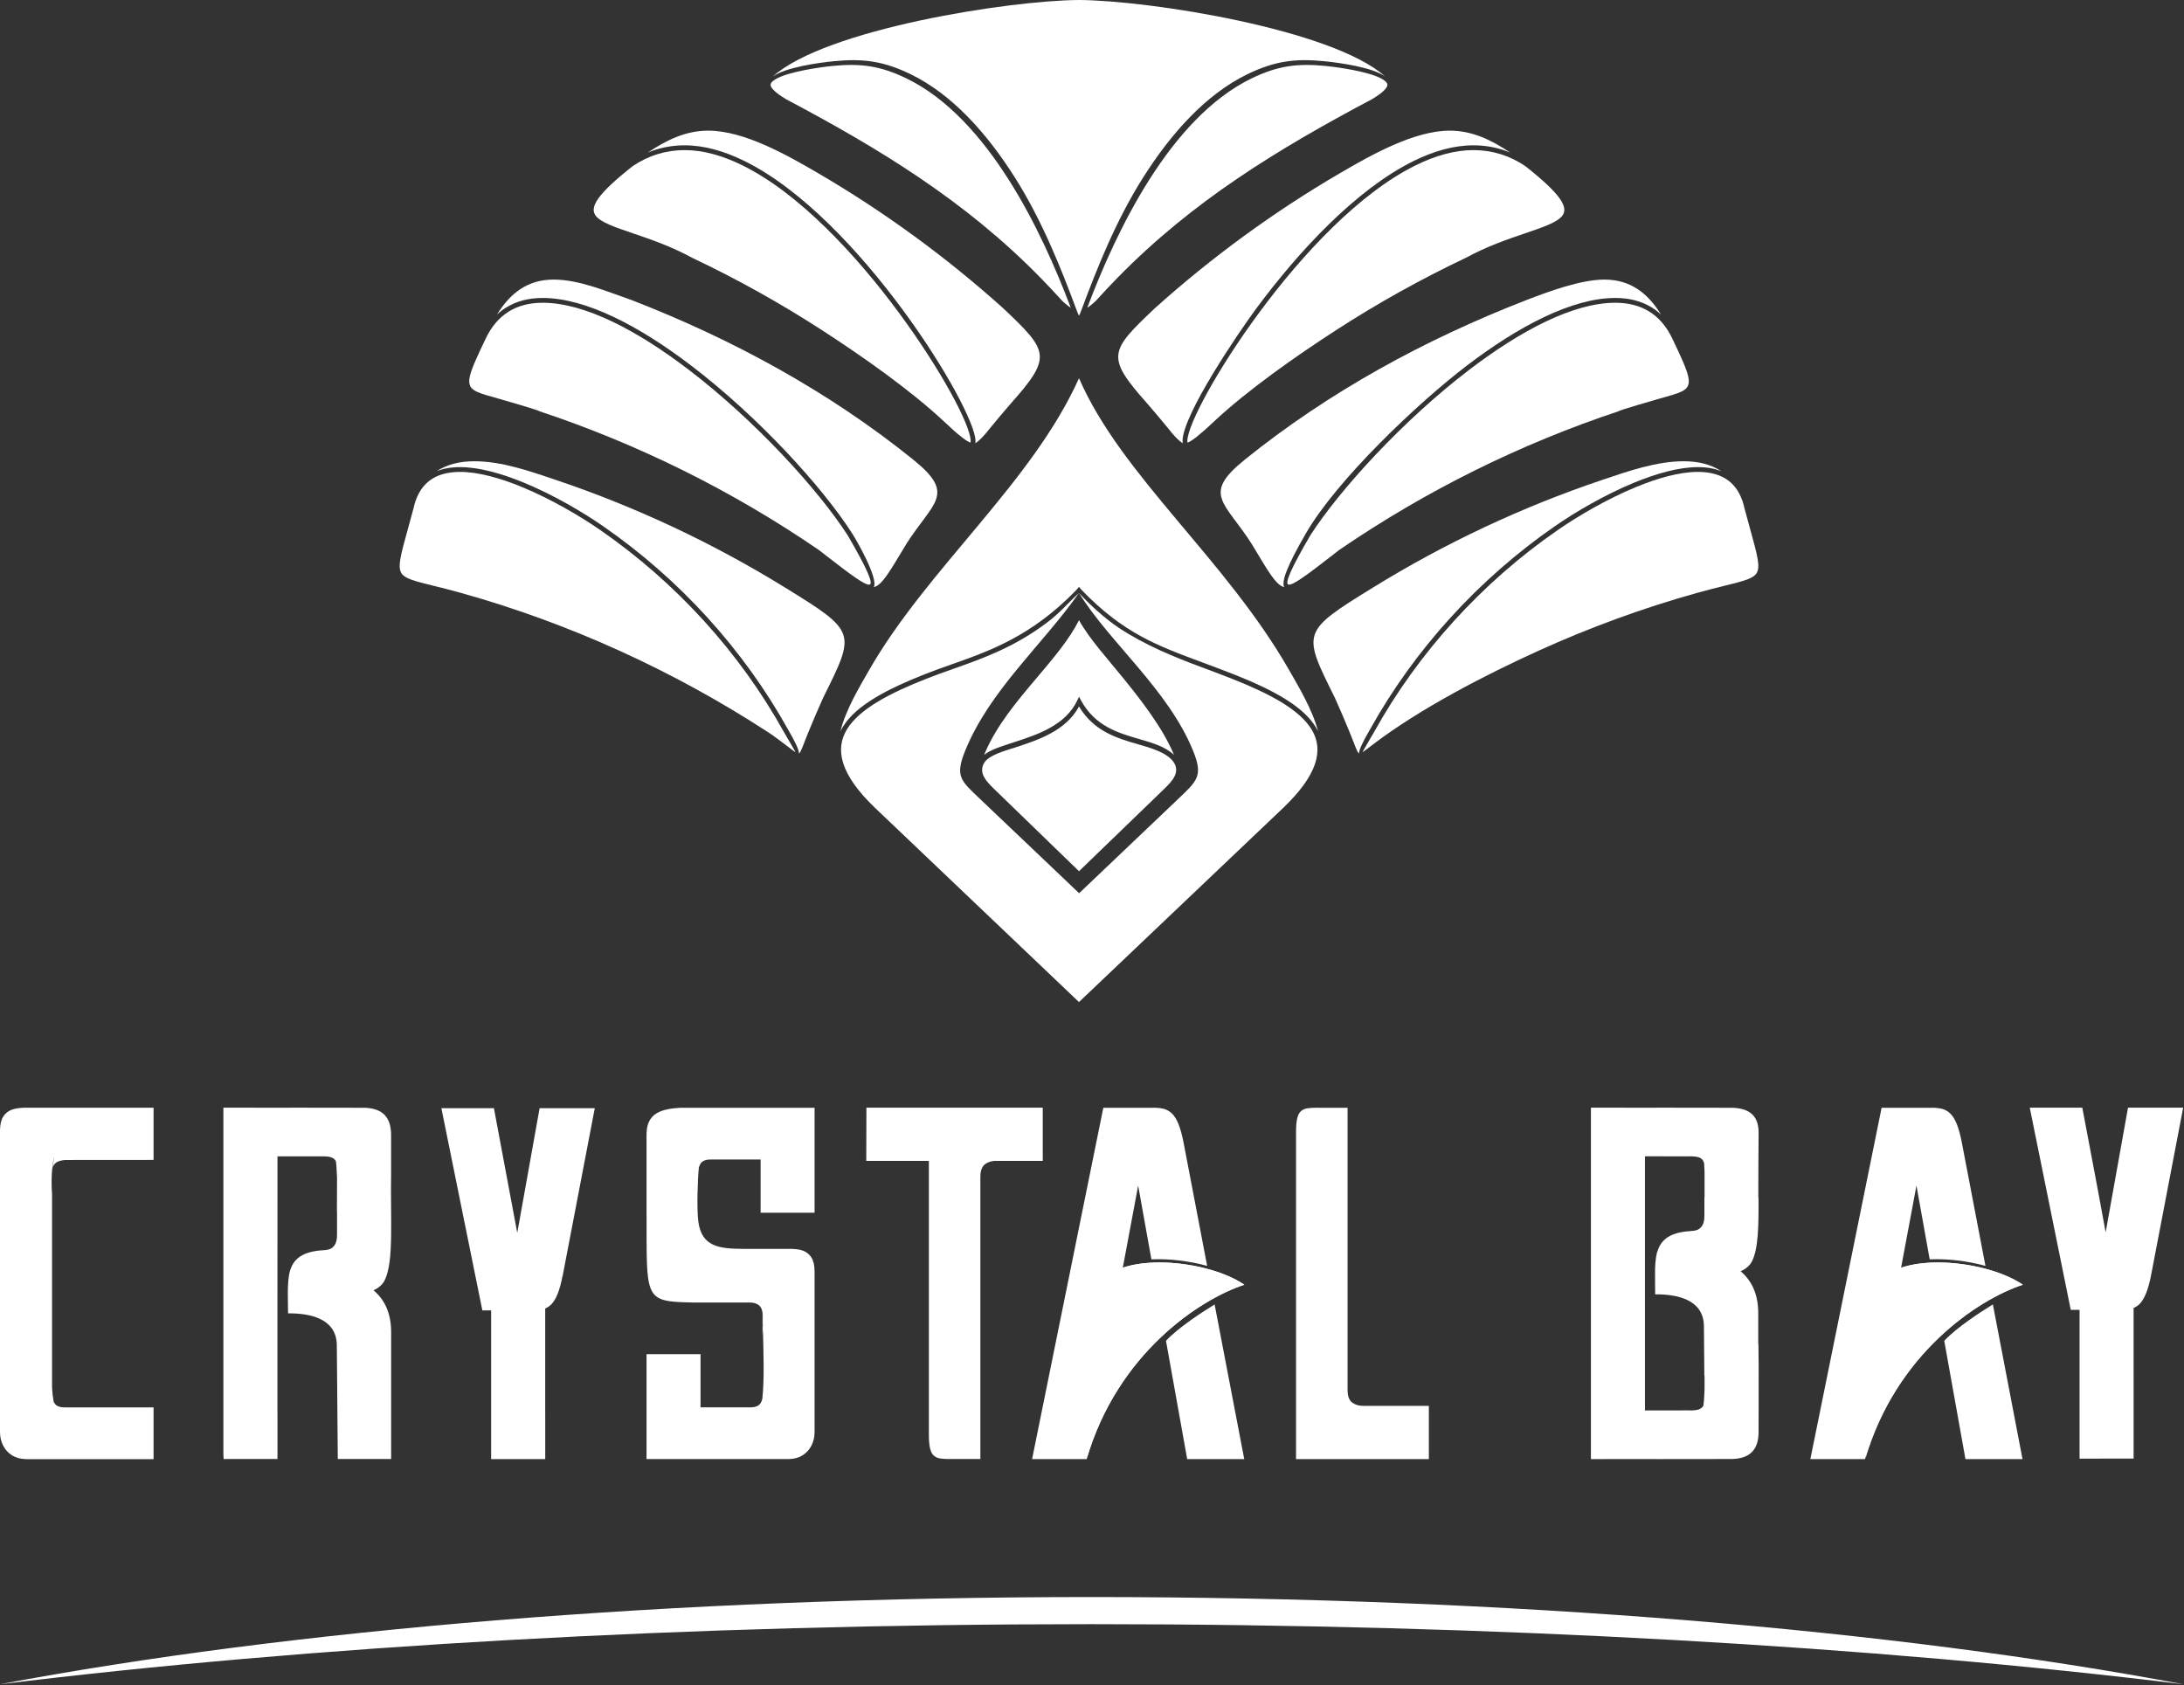
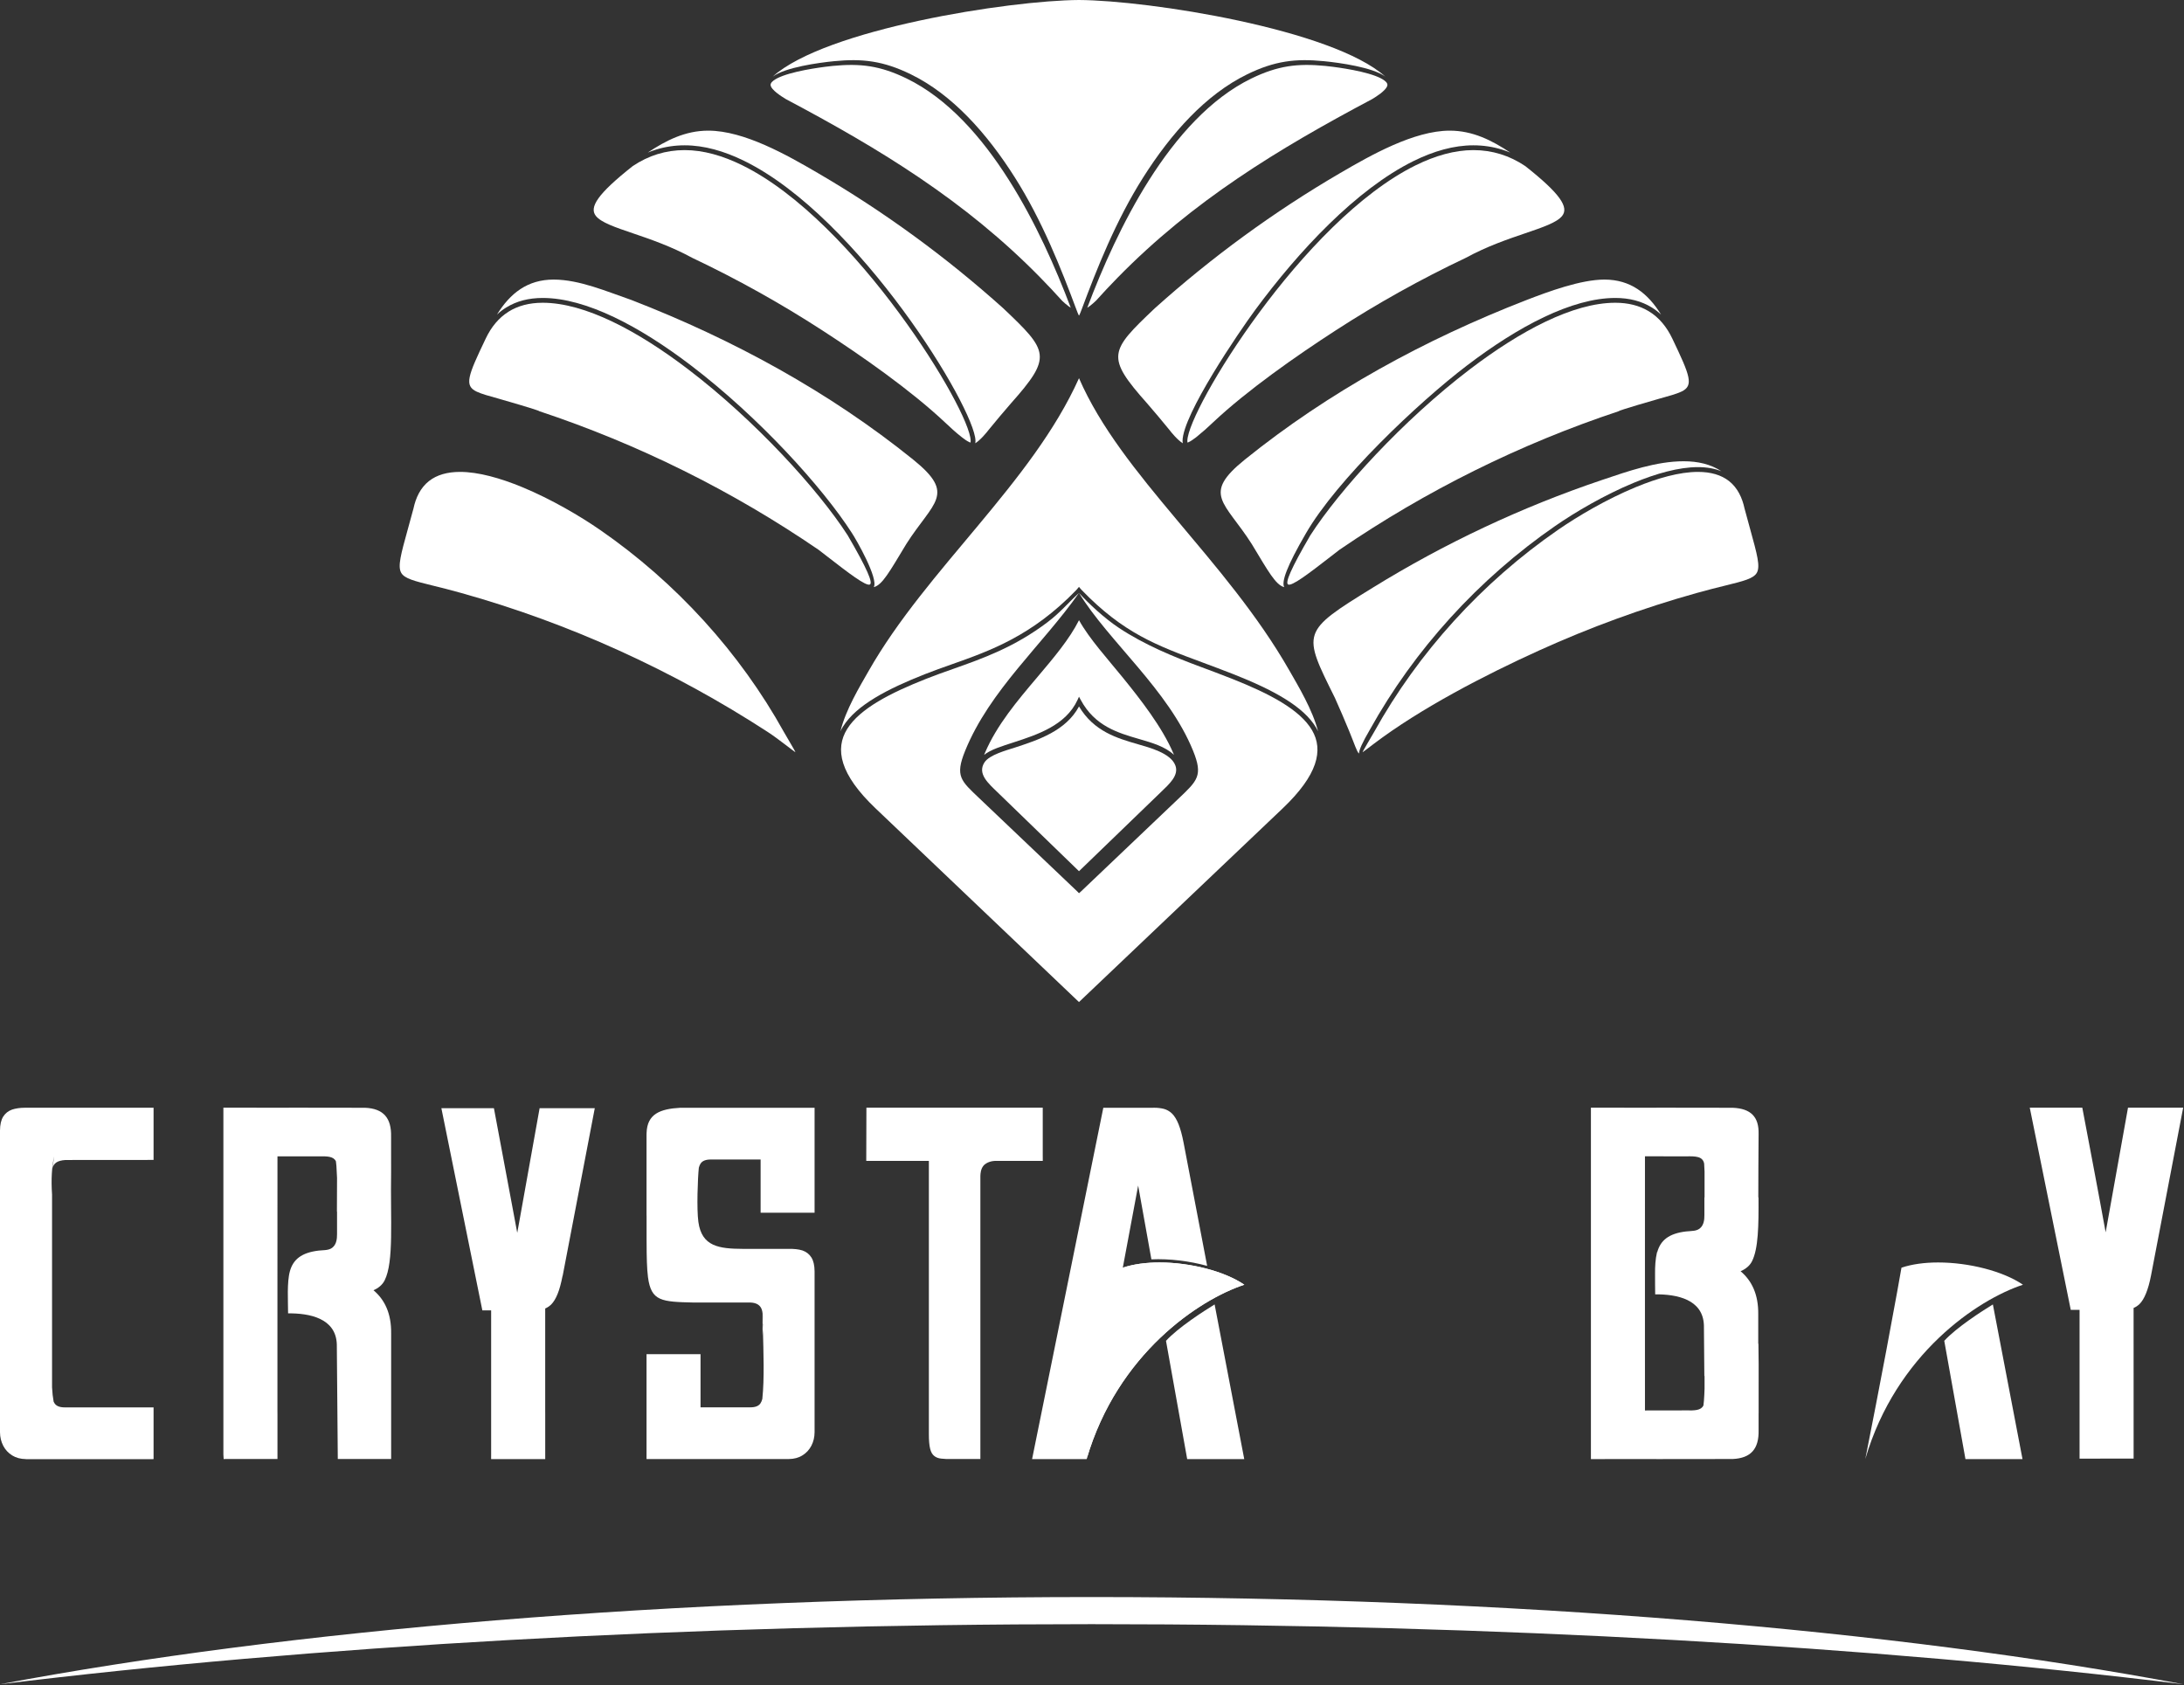
<svg xmlns="http://www.w3.org/2000/svg" width="127" height="98" viewBox="0 0 127 98" fill="none">
  <rect x="0" y="0" width="127" height="98" fill="#333333" stroke="none" />
  <g clip-path="url(#clip0_2_14)">
    <path fill-rule="evenodd" clip-rule="evenodd" d="M0.006 97.948C17.961 95.748 39.85 94.455 63.476 94.455C87.103 94.455 108.991 95.748 126.948 97.948C110.244 94.8 87.958 92.878 63.476 92.878C38.995 92.878 16.709 94.8 0.006 97.948Z" fill="white" />
    <path fill-rule="evenodd" clip-rule="evenodd" d="M8.93 84.855V81.848H3.76C3.471 81.848 3.276 81.77 3.173 81.614C3.153 81.584 3.135 81.552 3.119 81.517C3.073 81.265 3.042 80.99 3.027 80.691V79.795V69.476C2.966 68.567 3.014 67.838 3.152 67.251C3.115 67.452 3.095 67.66 3.05 67.953C3.116 67.66 3.316 67.491 3.813 67.461L8.93 67.457V64.418L8.748 64.445L8.898 64.422H1.499C1.482 64.422 1.465 64.422 1.448 64.422C1.165 64.422 0.917 64.46 0.705 64.528C0.481 64.608 0.31 64.743 0.186 64.938C0.066 65.129 0.002 65.401 0 65.748V65.764V83.292C0.002 83.584 0.066 83.841 0.186 84.077C0.31 84.315 0.481 84.5 0.705 84.64C0.931 84.781 1.196 84.85 1.499 84.855H1.502V84.859H8.883V84.855H8.93Z" fill="white" />
    <path fill-rule="evenodd" clip-rule="evenodd" d="M32.492 74.328C32.436 74.361 32.371 74.394 32.299 74.424C32.362 74.395 32.427 74.363 32.492 74.328Z" fill="white" />
    <path fill-rule="evenodd" clip-rule="evenodd" d="M28.559 84.855H28.563C28.633 84.853 28.706 84.855 28.777 84.855H28.781H28.785H28.789H28.793H28.797H28.802H28.805H28.809H28.813H28.817H31.705V82.261C31.702 82.183 31.702 82.101 31.704 82.015V79.322V76.495V76.097C31.828 76.044 31.944 75.967 32.049 75.867C32.191 75.725 32.315 75.522 32.425 75.249C32.533 74.985 32.629 74.63 32.713 74.198L32.72 74.194L34.587 64.447H31.379L30.187 71.098L30.078 71.697L30.075 71.682C29.771 70.034 29.247 67.239 28.721 64.447H25.666L28.049 76.207H28.56V76.495V84.591C28.563 84.684 28.559 84.756 28.559 84.855Z" fill="white" />
    <path fill-rule="evenodd" clip-rule="evenodd" d="M57.018 68.246H57.019C57.024 68.196 57.032 68.15 57.042 68.105L57.042 68.105L57.048 68.085L57.048 68.081L57.05 68.075L57.051 68.07L57.053 68.065L57.062 68.036V68.035L57.065 68.026L57.065 68.024L57.068 68.017L57.069 68.012L57.071 68.008L57.085 67.971L57.086 67.969L57.096 67.945L57.099 67.938L57.1 67.936L57.104 67.928L57.104 67.928L57.109 67.919L57.109 67.918L57.113 67.911L57.114 67.908L57.119 67.899L57.121 67.895L57.124 67.889L57.126 67.887L57.13 67.88L57.13 67.879L57.135 67.871L57.135 67.87L57.14 67.863L57.15 67.848L57.153 67.843L57.155 67.841L57.159 67.835L57.16 67.834L57.165 67.826V67.826L57.17 67.819L57.184 67.801L57.186 67.798C57.213 67.765 57.244 67.734 57.279 67.707C57.309 67.685 57.341 67.664 57.374 67.645V67.645L57.383 67.64V67.64L57.401 67.63L57.402 67.63L57.411 67.626V67.625L57.42 67.621L57.42 67.621L57.439 67.612L57.439 67.611L57.449 67.607V67.607L57.458 67.603L57.459 67.603L57.468 67.599H57.468L57.478 67.595H57.478L57.487 67.591L57.488 67.591L57.497 67.587H57.498L57.507 67.583H57.508L57.517 67.579H57.518L57.528 67.576L57.528 67.575L57.538 67.572L57.538 67.572L57.548 67.569L57.548 67.569L57.558 67.565H57.559L57.569 67.562H57.569L57.579 67.559H57.58L57.59 67.556L57.59 67.556L57.6 67.553H57.601L57.611 67.55H57.611L57.621 67.548H57.622L57.632 67.545H57.633L57.643 67.542H57.644L57.654 67.54H57.655L57.665 67.538H57.666L57.676 67.535H57.677L57.687 67.533L57.688 67.533L57.698 67.531H57.699L57.71 67.529H57.71L57.721 67.528H57.722L57.732 67.526H57.733L57.744 67.524H57.745L57.755 67.523H57.757L57.767 67.521L57.768 67.521L57.779 67.52H57.78L57.791 67.519H57.791L57.802 67.517H57.803L57.814 67.517H57.815L57.826 67.516H57.827L57.838 67.515H57.839L57.85 67.514H57.851L57.862 67.514H57.863L57.875 67.513H57.876L57.887 67.513H57.888L57.899 67.513H57.9H57.911H57.912L57.924 67.512H57.925L57.937 67.513H57.938H57.949H57.95H60.636H60.638L60.636 67.195V64.419H60.625H60.619H60.613H60.607H60.601H60.596H60.591H60.586H60.581H60.577H60.572H60.568H60.564H60.56H60.557H60.553H60.55H60.547H60.543H60.54H60.538H60.535H60.532H60.53H60.527H60.526H60.523H60.521H60.519H60.517H60.516H60.514H60.513H60.51H60.507H60.505H60.502H60.5H60.498H60.496H60.494H60.492H60.49H60.488H60.485H60.483H57.428H57.24H57.09H50.382L50.373 67.513H54.014V67.694V83.42C54.014 83.776 54.038 84.048 54.087 84.249C54.135 84.448 54.215 84.588 54.323 84.67C54.429 84.759 54.567 84.811 54.733 84.827C54.9 84.847 55.1 84.856 55.335 84.85H57.009V68.389C57.01 68.339 57.013 68.291 57.018 68.246Z" fill="white" />
    <path fill-rule="evenodd" clip-rule="evenodd" d="M44.23 70.527H47.368V67.432V67.406V64.423H47.359H40.742H39.958H39.567C38.371 64.488 37.636 64.788 37.599 65.885L37.596 66.002V70.695H37.599V72.158L37.6 72.214V72.217V72.238C37.602 73.123 37.617 73.781 37.68 74.271C37.865 75.684 38.463 75.707 40.363 75.751L43.566 75.749C43.86 75.747 44.07 75.822 44.197 75.976C44.28 76.073 44.324 76.205 44.343 76.372V77.669C44.351 77.542 44.359 77.418 44.362 77.297C44.355 76.985 44.349 76.679 44.346 76.388C44.355 76.479 44.358 76.581 44.357 76.691V76.987H44.37C44.369 77.089 44.367 77.192 44.362 77.297C44.397 78.661 44.454 80.173 44.33 81.352L44.329 81.359C44.304 81.457 44.269 81.541 44.222 81.611C44.119 81.767 43.925 81.845 43.636 81.845H40.736V78.752H37.596V84.854L38.44 84.852H38.466H45.872C46.174 84.848 46.439 84.78 46.663 84.638C46.89 84.498 47.06 84.312 47.184 84.074C47.304 83.84 47.366 83.581 47.368 83.289V83.275V73.941C47.366 73.594 47.304 73.322 47.184 73.131C47.06 72.936 46.89 72.8 46.663 72.722C46.439 72.65 46.16 72.624 45.857 72.63H43.836H43.755H43.675H43.286H43.21C41.804 72.622 40.811 72.494 40.611 71.065C40.505 70.307 40.574 68.509 40.636 67.926L40.638 67.908C40.662 67.814 40.697 67.734 40.741 67.666C40.844 67.51 41.04 67.432 41.329 67.432H44.23V70.527Z" fill="white" />
    <path fill-rule="evenodd" clip-rule="evenodd" d="M19.563 67.813C19.579 68.039 19.592 68.27 19.599 68.503C19.599 69.43 19.592 69.537 19.592 70.463H19.599V71.772C19.604 72.093 19.54 72.328 19.408 72.479C19.196 72.739 18.838 72.693 18.536 72.729C17.516 72.848 17.046 73.258 16.859 73.925C16.677 74.57 16.752 75.682 16.752 76.38C17.997 76.368 19.541 76.661 19.586 78.189L19.643 84.851H22.745V77.555C22.763 76.375 22.361 75.576 21.719 75.036C22.008 74.907 22.235 74.724 22.367 74.461C22.913 73.374 22.696 70.956 22.743 68.18C22.743 67.491 22.742 66.802 22.742 66.112C22.77 65.007 22.289 64.473 21.237 64.424L16.795 64.418L16.806 64.421L12.99 64.418V84.589C12.992 84.68 12.998 84.768 13.006 84.855C13.031 84.853 13.054 84.852 13.076 84.851H13.246H16.135V82.257C16.131 82.18 16.131 82.098 16.133 82.012V79.317V76.493C16.133 73.411 16.135 70.327 16.135 67.248L18.522 67.25C19.025 67.239 19.396 67.244 19.534 67.539C19.547 67.638 19.556 67.73 19.563 67.813Z" fill="white" />
    <path fill-rule="evenodd" clip-rule="evenodd" d="M118.031 64.418L120.415 76.177H120.927V76.465V84.562L120.927 84.829L124.07 84.825C124.07 82.038 124.069 79.252 124.069 76.465V76.066C124.194 76.014 124.309 75.938 124.415 75.837C124.557 75.695 124.681 75.491 124.791 75.219C124.901 74.949 125.002 74.602 125.087 74.154L125.087 74.154L126.952 64.418H123.744L122.552 71.068L122.444 71.667C122.006 69.249 121.542 66.833 121.086 64.418H118.031Z" fill="white" />
    <path fill-rule="evenodd" clip-rule="evenodd" d="M101.216 73.931C101.513 73.8 101.746 73.615 101.881 73.347C102.248 72.616 102.269 71.28 102.258 69.637H102.246C102.25 68.489 102.249 67.365 102.263 65.958C102.291 64.953 101.811 64.467 100.759 64.424H100.757H100.756L96.316 64.418L96.329 64.421L92.512 64.418V84.855L96.327 84.853L96.316 84.855L100.756 84.85H100.757H100.759C101.811 84.801 102.291 84.267 102.263 83.162V82.966V82.92V82.874V82.831V82.788V82.745V82.703V82.663V82.623V82.584V82.546V82.508V82.472V82.434V82.4V82.365V82.332V82.297V82.265V82.232V82.202L102.265 82.169V82.139V82.109V82.079V82.05V82.02V81.991V81.963V81.935V81.907V81.881V81.853V81.826V81.799V81.772V81.746V81.72V81.693V81.668V81.641V81.615V81.59V81.563V81.537V81.511V81.484V81.458V81.431V81.405V81.378V81.35V81.323V81.296V81.268V81.239V81.211V81.182V81.153V81.123V81.093L102.266 79.323C102.257 78.909 102.253 78.517 102.253 78.147H102.242V76.449C102.259 75.269 101.858 74.47 101.216 73.931ZM99.096 67.665C99.107 67.819 99.115 67.976 99.12 68.133V69.637H99.111V70.66C99.117 70.981 99.053 71.215 98.921 71.366C98.707 71.625 98.351 71.579 98.048 71.616C97.028 71.735 96.559 72.144 96.371 72.813L96.37 72.82H96.356C96.257 73.251 96.239 73.66 96.242 74.064V74.065C96.235 74.499 96.249 74.936 96.249 75.274C97.494 75.263 99.038 75.555 99.083 77.084L99.108 80.019H99.12V80.771C99.113 81.004 99.101 81.234 99.084 81.461C99.078 81.543 99.069 81.635 99.055 81.734C98.917 82.029 98.546 82.034 98.043 82.023L95.655 82.027L95.654 75.192V75.092V75.048V74.948V74.903V74.804V74.758V74.659V74.615V74.515V74.469V74.37V74.324V74.226V74.18V74.081L95.655 67.246L98.043 67.249C98.61 67.238 99.01 67.246 99.096 67.665Z" fill="white" />
    <path fill-rule="evenodd" clip-rule="evenodd" d="M114.291 84.855H117.609L115.886 75.86C115.236 76.26 113.773 77.199 113.059 77.977L114.291 84.855Z" fill="white" />
-     <path fill-rule="evenodd" clip-rule="evenodd" d="M111.442 68.947L111.552 69.561L112.211 73.239C113.267 73.193 114.423 73.336 115.454 73.619L114.085 66.466C114 66.018 113.9 65.652 113.792 65.382C113.682 65.109 113.556 64.904 113.414 64.763C113.273 64.627 113.112 64.534 112.935 64.487C112.769 64.447 112.584 64.422 112.382 64.422C112.363 64.422 112.343 64.423 112.324 64.423H109.416L105.273 84.856H108.445H108.446L108.448 84.848C110.239 78.729 114.997 75.572 117.615 74.715C116.462 73.926 114.472 73.42 112.681 73.42C111.905 73.42 111.165 73.516 110.549 73.724C110.905 71.832 111.228 70.105 111.442 68.947Z" fill="white" />
    <path fill-rule="evenodd" clip-rule="evenodd" d="M69.035 84.855H72.353L70.63 75.86C69.981 76.26 68.517 77.199 67.803 77.977L69.035 84.855Z" fill="white" />
    <path fill-rule="evenodd" clip-rule="evenodd" d="M66.184 68.947L66.294 69.561L66.954 73.239C68.009 73.193 69.165 73.336 70.196 73.619L68.828 66.466C68.742 66.018 68.642 65.652 68.534 65.382C68.424 65.109 68.298 64.904 68.156 64.763C68.015 64.627 67.854 64.534 67.677 64.487C67.511 64.447 67.326 64.422 67.124 64.422C67.105 64.422 67.085 64.423 67.066 64.423H64.158L60.016 84.856H63.187H63.188L63.19 84.848C64.981 78.729 69.74 75.572 72.357 74.715C71.204 73.926 69.215 73.42 67.424 73.42C66.647 73.42 65.907 73.516 65.291 73.724C65.647 71.832 65.97 70.105 66.184 68.947Z" fill="white" />
-     <path fill-rule="evenodd" clip-rule="evenodd" d="M75.365 84.856H82.048H83.077H83.088V84.23V81.761H79.3C79.03 81.766 78.806 81.698 78.628 81.567L78.622 81.562L78.621 81.56L78.615 81.556L78.612 81.554L78.609 81.55L78.605 81.547L78.602 81.545L78.597 81.54L78.596 81.539L78.59 81.533L78.589 81.533L78.583 81.527L78.582 81.526L78.577 81.521L78.575 81.519L78.571 81.514L78.568 81.511L78.565 81.508L78.561 81.504L78.559 81.502L78.554 81.496L78.553 81.495L78.548 81.488H78.547L78.542 81.482L78.541 81.48L78.537 81.475L78.531 81.468L78.528 81.464L78.525 81.461L78.522 81.456L78.52 81.454L78.515 81.447L78.515 81.447L78.51 81.439L78.509 81.439L78.505 81.432L78.503 81.43L78.5 81.425L78.497 81.421L78.495 81.417L78.492 81.412L78.49 81.409L78.486 81.403L78.486 81.402L78.481 81.394L78.48 81.394L78.476 81.386L78.475 81.384L78.472 81.378L78.47 81.375L78.467 81.37L78.465 81.365L78.463 81.362L78.46 81.355L78.459 81.353L78.455 81.345H78.455L78.451 81.336L78.45 81.335L78.447 81.328L78.445 81.325L78.436 81.304L78.435 81.301L78.432 81.293L78.431 81.293L78.421 81.265L78.42 81.261C78.383 81.154 78.364 81.028 78.361 80.886V64.423H76.686C76.644 64.422 76.601 64.422 76.561 64.422C76.379 64.422 76.22 64.431 76.083 64.448C75.918 64.462 75.78 64.516 75.672 64.603C75.565 64.686 75.487 64.826 75.437 65.026C75.391 65.216 75.367 65.472 75.365 65.803V65.852V84.856Z" fill="white" />
    <path fill-rule="evenodd" clip-rule="evenodd" d="M63.188 84.856H63.188L63.19 84.847C64.982 78.729 69.74 75.572 72.357 74.715C71.204 73.926 69.215 73.42 67.424 73.42C66.647 73.42 65.907 73.516 65.292 73.724C65.209 74.194 65.122 74.683 65.031 75.182C64.228 79.619 63.188 84.856 63.188 84.856Z" fill="white" />
    <path fill-rule="evenodd" clip-rule="evenodd" d="M108.467 84.856H108.468L108.469 84.847C110.261 78.729 115.019 75.572 117.636 74.715C116.484 73.926 114.494 73.42 112.703 73.42C111.926 73.42 111.187 73.516 110.571 73.724C110.488 74.194 110.401 74.683 110.311 75.182C109.508 79.619 108.467 84.856 108.467 84.856Z" fill="white" />
    <path fill-rule="evenodd" clip-rule="evenodd" d="M50.518 39.009C49.987 39.939 49.177 41.275 48.871 42.531C48.924 42.414 48.956 42.361 49.026 42.248C49.808 40.99 51.649 40.051 53.763 39.215C54.285 39.01 54.8 38.827 55.32 38.643C57.593 37.84 60 36.986 62.583 34.319C62.642 34.257 62.69 34.198 62.744 34.13C62.795 34.196 62.843 34.254 62.901 34.314C65.323 36.819 67.243 37.53 69.92 38.524C70.489 38.735 71.093 38.96 71.741 39.215C73.987 40.103 75.803 41.069 76.538 42.327C76.577 42.394 76.613 42.462 76.646 42.53C76.325 41.278 75.494 39.898 74.986 39.009C71.272 32.498 65.21 27.678 62.744 21.994C60.007 28.1 53.907 33.067 50.518 39.009Z" fill="white" />
    <path fill-rule="evenodd" clip-rule="evenodd" d="M44.934 4.455C45.659 3.916 47.599 3.646 48.504 3.558C49.331 3.477 50.045 3.473 50.753 3.586C51.462 3.699 52.162 3.93 52.958 4.318C55.381 5.499 57.391 7.759 59.016 10.323C60.606 12.833 61.71 15.635 62.591 17.997C62.613 18.057 62.724 18.351 62.743 18.35H62.746C62.764 18.351 62.876 18.057 62.898 17.997C63.779 15.635 64.883 12.833 66.473 10.323C68.098 7.759 70.108 5.499 72.531 4.318C73.327 3.93 74.027 3.699 74.736 3.586C75.444 3.473 76.158 3.477 76.985 3.558C77.89 3.646 79.83 3.916 80.555 4.455C77.484 1.692 66.812 0.024 62.744 0C58.676 0.024 48.005 1.692 44.934 4.455Z" fill="white" />
    <path fill-rule="evenodd" clip-rule="evenodd" d="M57.248 44.337C56.818 44.999 57.475 45.56 58.004 46.073L62.744 50.666L67.499 46.073C67.983 45.604 68.574 45.095 68.344 44.505C68.065 43.791 66.833 43.475 66.17 43.282C64.959 42.93 63.611 42.54 62.745 41.085C61.979 42.508 60.362 43.037 59.024 43.473C58.53 43.635 57.537 43.893 57.248 44.337Z" fill="white" />
    <path fill-rule="evenodd" clip-rule="evenodd" d="M57.228 43.9C57.617 43.589 58.239 43.403 58.958 43.168C60.312 42.727 61.972 42.187 62.655 40.712L62.744 40.518L62.846 40.706C63.664 42.228 65.011 42.621 66.23 42.975C67.016 43.203 67.748 43.416 68.268 43.9L68.235 43.822C67.582 42.284 66.316 40.667 65.26 39.367C64.424 38.337 63.331 37.133 62.745 36.067C62.192 37.166 61.285 38.241 60.334 39.365C59.174 40.736 57.965 42.159 57.269 43.798H57.269L57.228 43.9Z" fill="white" />
    <path fill-rule="evenodd" clip-rule="evenodd" d="M50.909 47.007L62.743 58.276L74.594 47.007C76.618 45.078 76.976 43.633 76.295 42.466C75.599 41.274 73.83 40.34 71.638 39.474C70.99 39.218 70.388 38.994 69.822 38.783C68.272 38.208 66.558 37.507 65.059 36.511C64.204 35.943 63.268 35.066 62.744 34.483C64.471 37.308 67.937 40.109 69.379 43.664C69.963 45.103 69.639 45.392 68.549 46.428L62.849 51.854L62.744 51.946L62.655 51.854L56.953 46.429C55.882 45.407 55.519 45.153 56.123 43.664C57.559 40.13 60.626 37.5 62.743 34.484C62.074 35.097 61.661 35.618 60.91 36.187C58.985 37.643 57.157 38.289 55.413 38.906C54.885 39.092 54.364 39.277 53.866 39.474C51.8 40.29 50.005 41.2 49.264 42.394C48.539 43.56 48.834 45.031 50.909 47.007Z" fill="white" />
    <path fill-rule="evenodd" clip-rule="evenodd" d="M77.944 10.057C74.08 12.31 70.466 14.953 67.153 17.927C64.515 20.43 64.285 20.736 66.715 23.47C67.144 23.964 67.564 24.465 67.978 24.972C68.14 25.183 68.471 25.584 68.778 25.779C68.77 25.74 68.765 25.697 68.765 25.65C68.765 24.116 72.067 19.277 72.992 18.023C75.515 14.603 78.873 11.002 82.202 9.363C83.374 8.785 84.547 8.45 85.679 8.451C86.254 8.451 86.808 8.535 87.335 8.697C87.5 8.748 87.663 8.807 87.824 8.874C86.749 8.16 85.638 7.598 84.304 7.598C82.224 7.598 79.707 9.028 77.944 10.057Z" fill="white" />
    <path fill-rule="evenodd" clip-rule="evenodd" d="M69.108 25.719C69.225 25.669 69.382 25.563 69.551 25.433C69.551 25.427 70.037 25.026 70.085 24.983C70.284 24.804 70.437 24.66 70.543 24.56C72.529 22.692 75.372 20.703 77.67 19.215C80.092 17.645 82.622 16.233 85.242 14.992C86.47 14.322 87.689 13.907 88.692 13.566C89.73 13.213 90.533 12.939 90.838 12.559C91.239 12.057 90.743 11.277 88.695 9.659C88.237 9.351 87.755 9.118 87.252 8.963C86.751 8.809 86.225 8.729 85.679 8.729C84.592 8.729 83.461 9.053 82.325 9.612C79.043 11.228 75.72 14.796 73.218 18.187C70.741 21.543 69.072 24.707 69.045 25.622C69.044 25.659 69.045 25.705 69.056 25.739L69.108 25.719Z" fill="white" />
    <path fill-rule="evenodd" clip-rule="evenodd" d="M88.74 17.459C82.83 19.754 77.261 22.8 72.393 26.724C69.859 28.767 71.215 29.166 72.788 31.636C73.759 33.244 74.18 34.019 74.679 34.146C74.506 33.839 74.832 32.922 75.936 31.024C77.73 27.909 82.452 23.427 85.315 21.248C88.286 18.986 91.404 17.328 93.932 17.328C94.75 17.328 95.458 17.514 96.053 17.882C96.247 18.002 96.425 18.139 96.591 18.295C95.822 17.052 94.814 16.259 93.295 16.259C91.928 16.259 90.026 16.96 88.74 17.459Z" fill="white" />
    <path fill-rule="evenodd" clip-rule="evenodd" d="M76.198 31.129C75.046 33.104 74.728 33.89 74.902 33.99C75.121 34.116 76.173 33.302 77.361 32.382L77.891 31.972C80.401 30.256 83.026 28.716 85.744 27.368C88.451 26.025 91.255 24.868 94.134 23.912C94.134 23.863 96.263 23.249 96.506 23.181C97.063 23.027 97.484 22.911 97.771 22.776C98.511 22.427 98.282 21.862 97.247 19.694C96.938 19.043 96.486 18.461 95.858 18.09C95.32 17.769 94.676 17.607 93.932 17.607C91.472 17.607 88.412 19.241 85.484 21.469C81.568 24.45 77.898 28.491 76.198 31.129Z" fill="white" />
    <path fill-rule="evenodd" clip-rule="evenodd" d="M93.162 27.912C88.458 29.497 83.992 31.607 79.833 34.173C75.652 36.753 75.73 36.762 77.625 40.586C77.914 41.231 78.194 41.88 78.462 42.534C78.775 43.295 78.888 43.694 79.025 43.825C79.032 43.607 79.224 43.178 79.657 42.438C80.954 40.103 82.537 37.911 84.345 35.922C86.168 33.918 88.218 32.121 90.43 30.592C91.61 29.776 93.301 28.782 95.008 28.076C96.31 27.538 97.624 27.166 98.734 27.166C99.25 27.166 99.708 27.246 100.104 27.407C99.473 26.995 98.731 26.825 97.909 26.825C96.314 26.825 94.659 27.407 93.162 27.912Z" fill="white" />
    <path fill-rule="evenodd" clip-rule="evenodd" d="M47.547 10.057C51.41 12.31 55.025 14.953 58.337 17.927C60.975 20.43 61.205 20.736 58.776 23.47C58.347 23.964 57.926 24.465 57.512 24.972C57.35 25.183 57.019 25.584 56.712 25.779C56.723 25.728 56.726 25.677 56.724 25.625C56.702 24.67 55.01 21.426 52.498 18.023C49.975 14.603 46.618 11.002 43.288 9.363C42.116 8.785 40.943 8.45 39.811 8.451C39.236 8.451 38.683 8.535 38.156 8.697C37.99 8.748 37.827 8.807 37.666 8.874C38.741 8.16 39.852 7.598 41.186 7.598C43.276 7.598 45.776 9.024 47.547 10.057Z" fill="white" />
    <path fill-rule="evenodd" clip-rule="evenodd" d="M56.381 25.719C56.231 25.655 56.06 25.528 55.932 25.428C55.588 25.161 55.263 24.858 54.946 24.56C52.957 22.69 50.119 20.704 47.819 19.215C45.397 17.645 42.867 16.233 40.247 14.992C39.019 14.322 37.8 13.907 36.797 13.566C35.759 13.213 34.956 12.939 34.651 12.559C34.25 12.057 34.746 11.277 36.794 9.659C37.252 9.351 37.734 9.118 38.237 8.963C38.738 8.809 39.264 8.729 39.81 8.729C40.897 8.729 42.028 9.053 43.164 9.612C46.446 11.228 49.769 14.796 52.271 18.187C54.742 21.536 56.41 24.693 56.444 25.616C56.445 25.655 56.444 25.704 56.433 25.739L56.381 25.719Z" fill="white" />
    <path fill-rule="evenodd" clip-rule="evenodd" d="M36.722 17.448C42.642 19.744 48.221 22.794 53.096 26.724C55.63 28.767 54.275 29.166 52.702 31.636C51.73 33.244 51.31 34.019 50.811 34.146C51.093 33.647 49.788 31.373 49.53 30.985C47.818 28.324 44.119 24.25 40.175 21.248C37.204 18.986 34.086 17.328 31.557 17.328C30.741 17.328 30.034 17.513 29.441 17.88C29.246 17.999 29.065 18.139 28.898 18.295C29.668 17.052 30.675 16.259 32.195 16.259C33.7 16.259 35.311 16.964 36.722 17.448Z" fill="white" />
    <path fill-rule="evenodd" clip-rule="evenodd" d="M49.291 31.129C50.443 33.104 50.761 33.89 50.587 33.99C50.369 34.116 49.316 33.302 48.129 32.382L47.598 31.972C45.089 30.256 42.464 28.716 39.745 27.368C37.038 26.025 34.234 24.868 31.355 23.912C31.355 23.863 29.226 23.249 28.983 23.181C28.426 23.027 28.005 22.911 27.718 22.776C26.979 22.427 27.207 21.862 28.243 19.694C28.572 18.999 29.015 18.477 29.567 18.13L29.566 18.129C30.118 17.782 30.784 17.607 31.557 17.607C34.017 17.607 37.078 19.241 40.005 21.469C43.921 24.45 47.592 28.491 49.291 31.129Z" fill="white" />
-     <path fill-rule="evenodd" clip-rule="evenodd" d="M32.327 27.912C37.031 29.497 41.496 31.607 45.656 34.173C49.836 36.753 49.759 36.762 47.863 40.586C47.574 41.231 47.295 41.88 47.026 42.534C46.714 43.295 46.601 43.694 46.464 43.825C46.456 43.607 46.265 43.178 45.831 42.438C44.535 40.103 42.952 37.911 41.144 35.922C39.322 33.918 37.271 32.121 35.058 30.592C33.879 29.776 32.188 28.782 30.48 28.076C29.179 27.538 27.865 27.166 26.754 27.166C26.238 27.166 25.78 27.246 25.385 27.407C26.016 26.995 26.758 26.825 27.58 26.825C29.187 26.825 30.82 27.404 32.327 27.912Z" fill="white" />
    <path fill-rule="evenodd" clip-rule="evenodd" d="M34.898 30.82C37.096 32.339 39.13 34.122 40.936 36.108C42.729 38.079 44.299 40.255 45.586 42.574C45.629 42.664 46.258 43.703 46.254 43.748C46.249 43.751 45.973 43.541 45.605 43.261C45.321 43.046 44.987 42.792 44.64 42.566C41.894 40.781 38.998 39.193 35.998 37.833C33.029 36.486 29.957 35.362 26.829 34.488C26.186 34.307 25.638 34.172 25.18 34.059C24.09 33.79 23.521 33.649 23.33 33.312C23.117 32.938 23.31 32.24 23.713 30.782C23.817 30.406 23.935 29.981 24.044 29.572C24.176 28.956 24.441 28.373 24.949 27.974C25.403 27.618 26.01 27.444 26.753 27.444C27.824 27.444 29.101 27.807 30.372 28.332C32.057 29.029 33.73 30.012 34.898 30.82Z" fill="white" />
    <path fill-rule="evenodd" clip-rule="evenodd" d="M52.725 4.567C55.096 5.722 57.07 7.946 58.669 10.47C60.203 12.89 61.394 15.59 62.265 17.898C62.223 17.872 62.181 17.843 62.14 17.813C62.002 17.712 61.871 17.595 61.76 17.489C61.552 17.259 61.345 17.033 61.139 16.814C60.931 16.592 60.718 16.37 60.501 16.149C58.311 13.912 55.978 12.04 53.508 10.366C51.043 8.693 48.437 7.215 45.696 5.762C45.46 5.618 44.837 5.229 44.811 4.95C44.786 4.692 45.375 4.466 45.526 4.41C46.511 4.046 48.11 3.865 48.421 3.834C49.225 3.756 49.917 3.751 50.599 3.86C51.279 3.969 51.954 4.192 52.725 4.567Z" fill="white" />
    <path fill-rule="evenodd" clip-rule="evenodd" d="M72.764 4.567C70.394 5.722 68.42 7.946 66.82 10.47C65.287 12.89 64.095 15.59 63.225 17.898C63.267 17.872 63.309 17.843 63.349 17.813C63.488 17.712 63.618 17.595 63.73 17.489C63.937 17.259 64.145 17.033 64.35 16.814C64.558 16.592 64.772 16.37 64.988 16.149C67.179 13.912 69.511 12.04 71.981 10.366C74.447 8.693 77.052 7.215 79.793 5.762C79.926 5.681 80.11 5.567 80.278 5.436C80.402 5.34 80.663 5.122 80.678 4.95C80.703 4.692 80.115 4.466 79.964 4.41C78.978 4.046 77.379 3.865 77.069 3.834C76.264 3.756 75.572 3.751 74.891 3.86C74.21 3.969 73.535 4.192 72.764 4.567Z" fill="white" />
    <path fill-rule="evenodd" clip-rule="evenodd" d="M90.591 30.82C88.392 32.339 86.358 34.122 84.552 36.108C82.76 38.079 81.189 40.255 79.902 42.574C79.86 42.657 79.23 43.706 79.234 43.748C79.239 43.751 79.515 43.541 79.883 43.261C82.603 41.195 86.382 39.242 89.49 37.833C92.46 36.486 95.531 35.362 98.659 34.488C99.302 34.307 99.85 34.172 100.308 34.059C101.398 33.79 101.968 33.649 102.159 33.312C102.371 32.938 102.178 32.24 101.775 30.782C101.671 30.406 101.553 29.981 101.445 29.572C101.312 28.956 101.047 28.373 100.54 27.974C100.085 27.618 99.478 27.444 98.735 27.444C97.664 27.444 96.387 27.807 95.117 28.332C93.431 29.029 91.759 30.012 90.591 30.82Z" fill="white" />
  </g>
  <defs>
    <clipPath id="clip0_2_14">
      <rect width="127" height="98" fill="white" />
    </clipPath>
  </defs>
</svg>